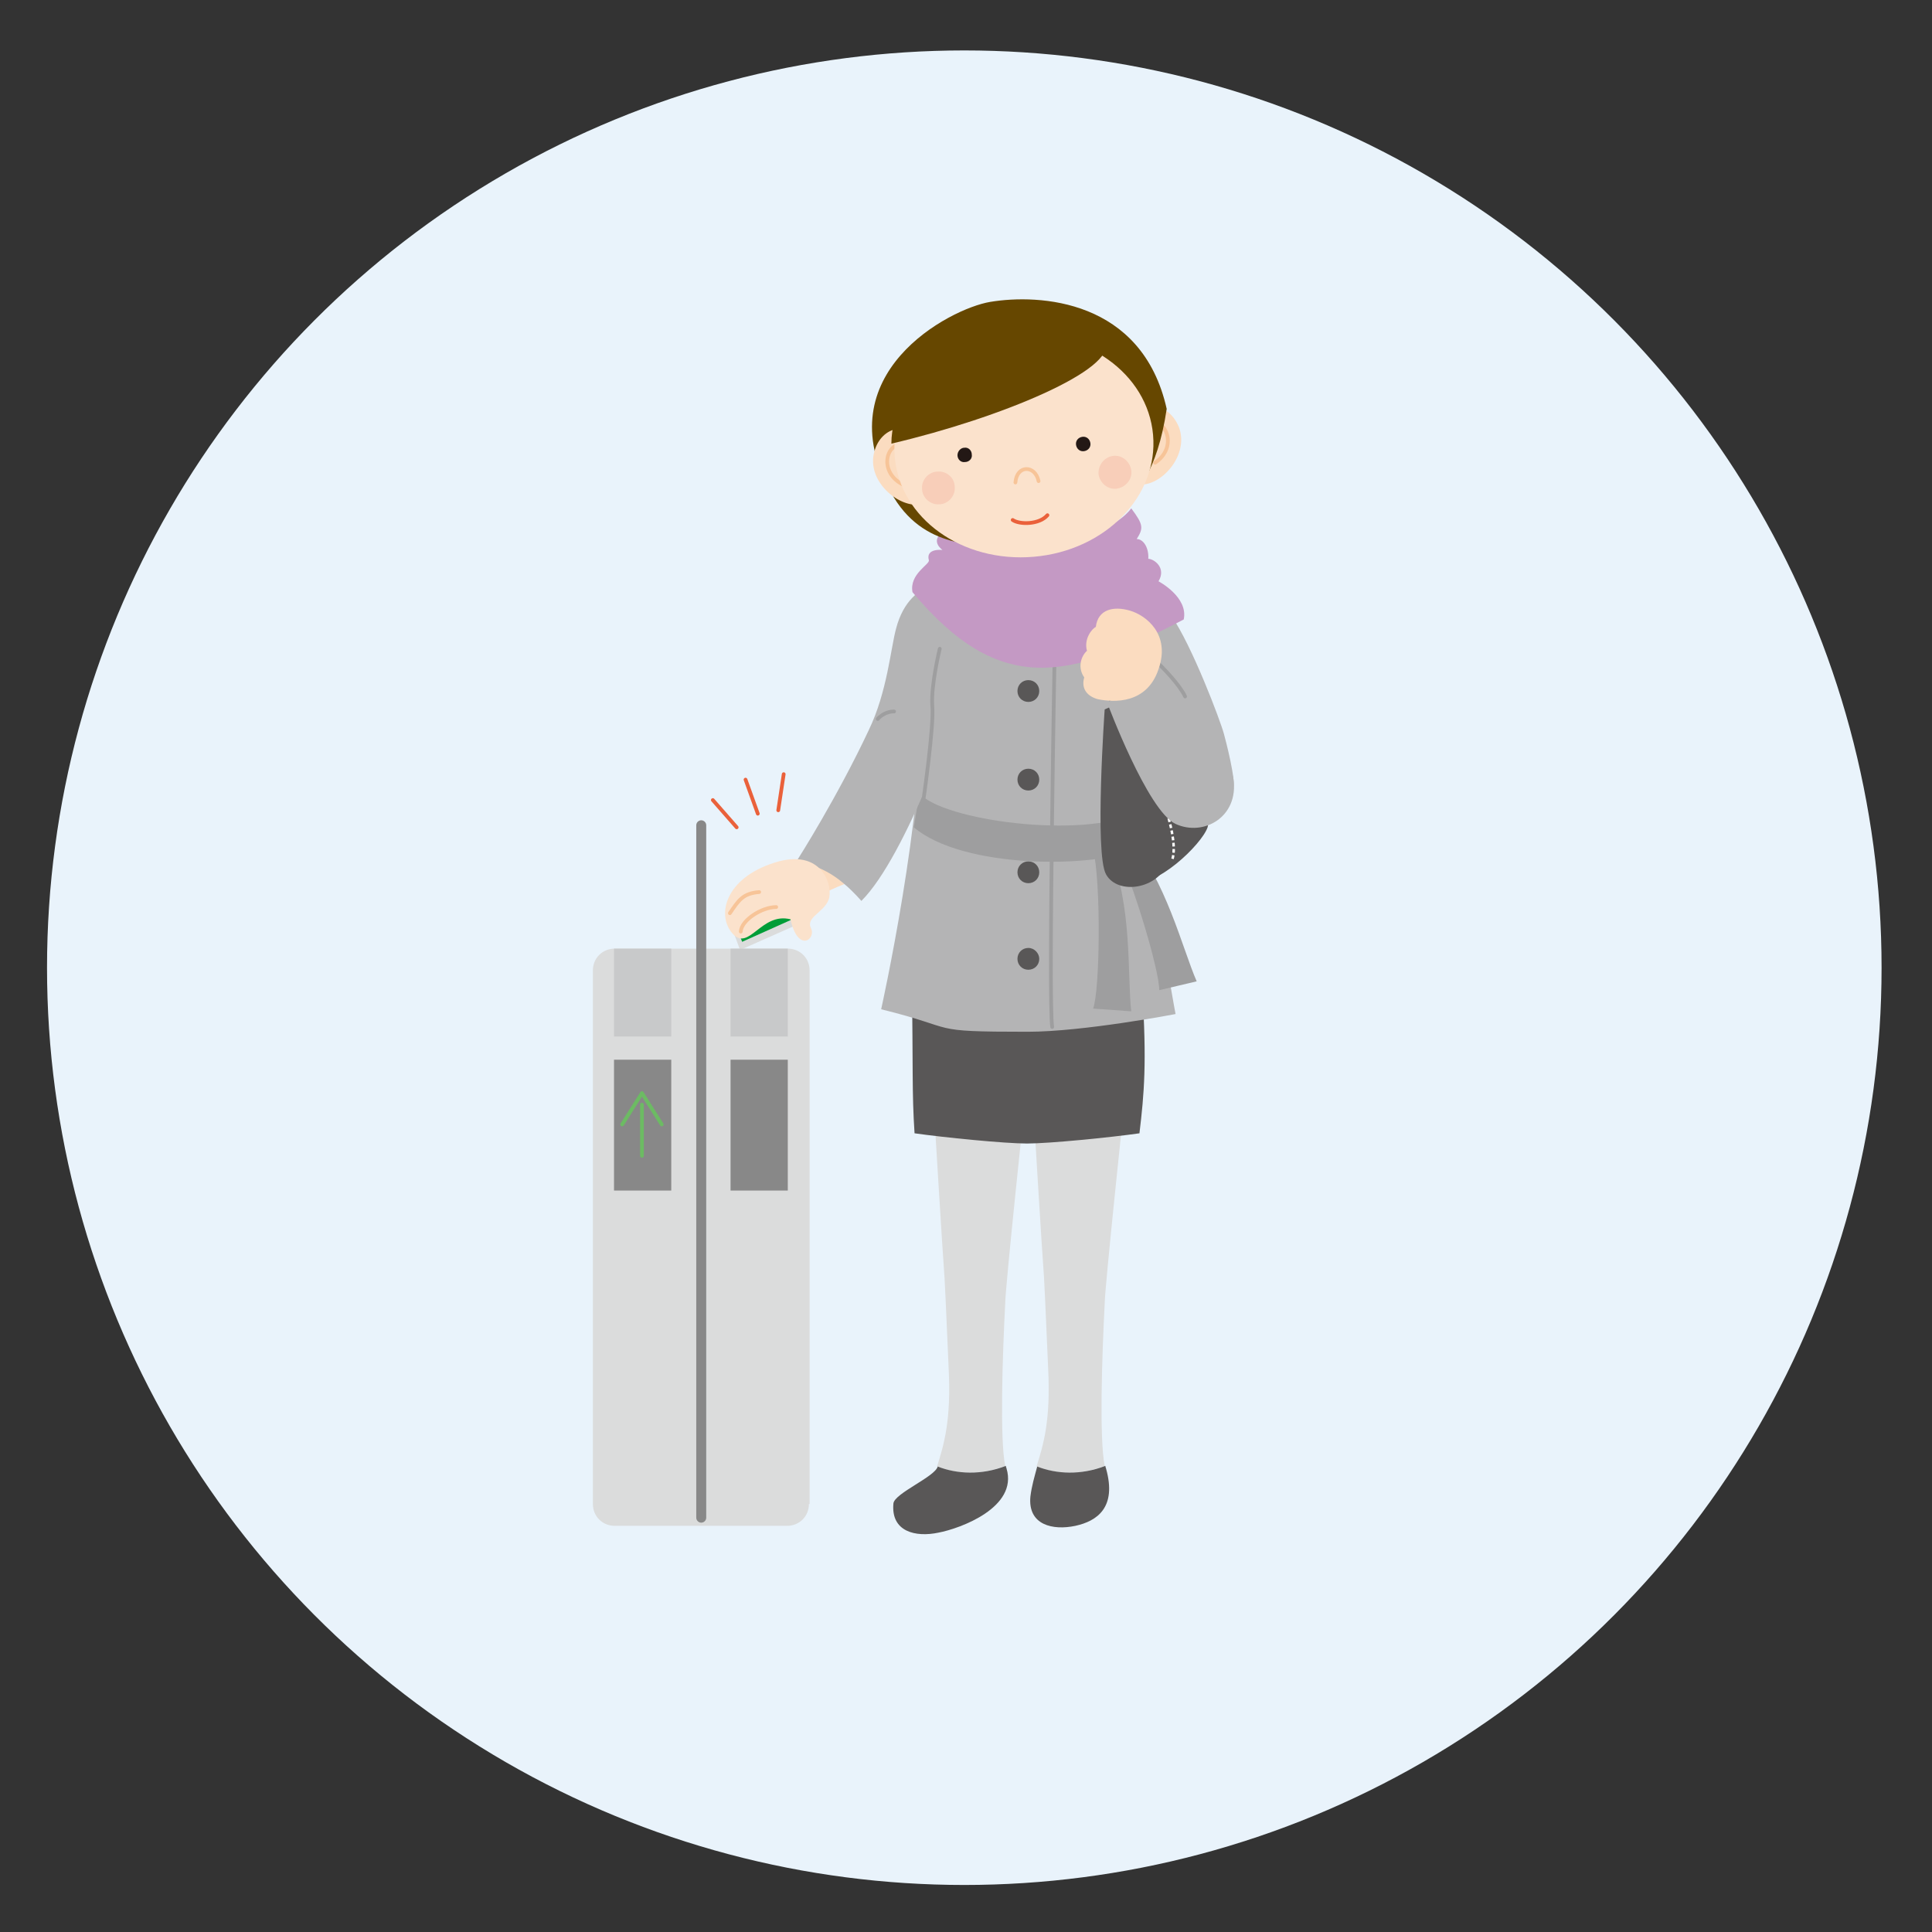
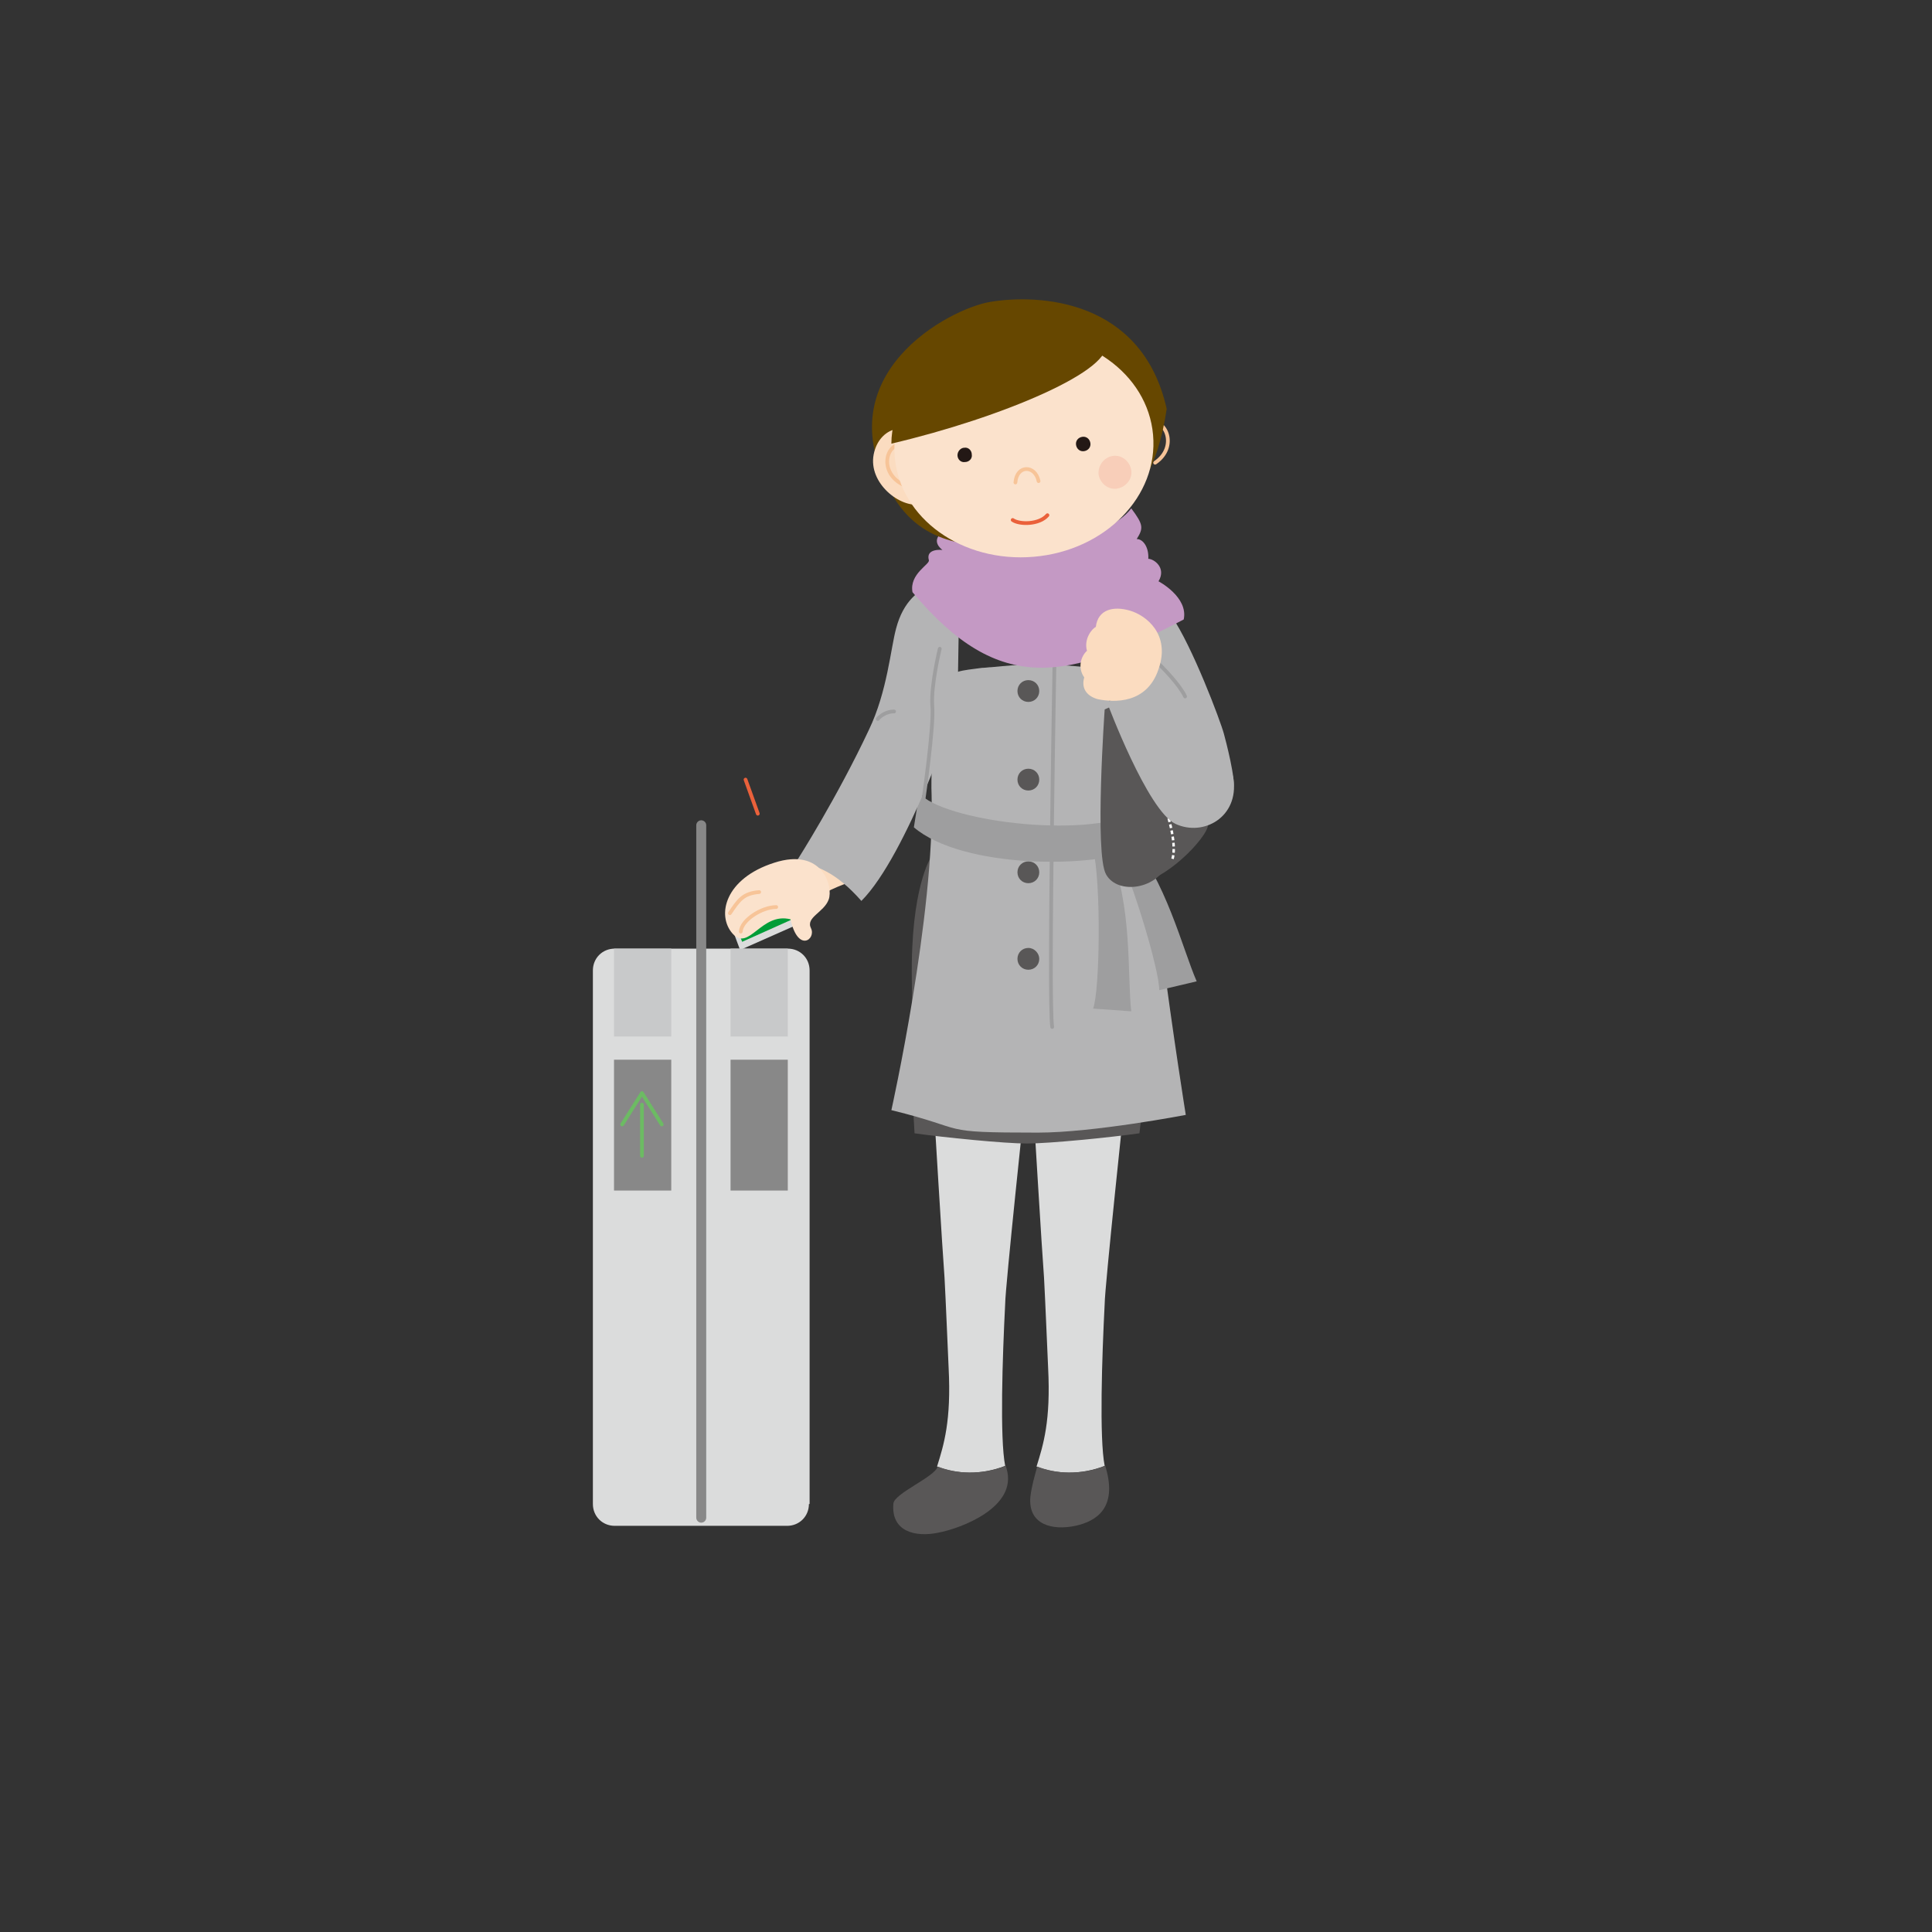
<svg xmlns="http://www.w3.org/2000/svg" xmlns:xlink="http://www.w3.org/1999/xlink" version="1.1" id="レイヤー_1" x="0px" y="0px" viewBox="0 0 283.5 283.5" style="enable-background:new 0 0 283.5 283.5;" xml:space="preserve">
  <rect x="0" y="0" width="283.5" height="283.5" fill="#333333" stroke="none" />
  <style type="text/css">
	.st0{fill:#E9F3FB;}
	.st1{fill:#DBDCDC;}
	.st2{fill:#595757;}
	.st3{fill:#B4B4B5;}
	.st4{fill:#9E9E9F;}
	.st5{fill:#FBDCC0;}
	.st6{fill:none;stroke:#9E9E9F;stroke-width:0.548;stroke-linecap:round;stroke-linejoin:round;}
	.st7{fill:#009D38;}
	.st8{fill:#FBE2CC;}
	.st9{fill:none;stroke:#F7C498;stroke-width:0.548;stroke-linecap:round;stroke-linejoin:round;}
	.st10{fill:none;stroke:#FFFFFF;stroke-width:0.365;stroke-dasharray:0.548,0.365;}
	.st11{fill:#C499C4;}
	.st12{fill:#664700;}
	.st13{fill:#231815;}
	.st14{fill:#F8CEB9;}
	.st15{fill:none;stroke:#EA613B;stroke-width:0.548;stroke-linecap:round;stroke-linejoin:round;}
	.st16{fill:none;stroke:#888888;stroke-width:1.461;stroke-linecap:round;stroke-linejoin:round;}
	.st17{fill:#888888;}
	.st18{fill:none;stroke:#6CBB63;stroke-width:0.548;stroke-linecap:round;stroke-linejoin:round;}
	.st19{clip-path:url(#SVGID_2_);fill:#C8C9CA;}
</style>
  <g>
-     <circle class="st0" cx="141.5" cy="142" r="134.6" />
    <g>
      <g>
        <g>
          <g>
            <g>
              <path class="st1" d="M153.8,200.7c-0.2-4.4-0.4-9.5-0.6-13.2c-0.3-3.8-1.6-25.5-1.6-25.5l13.5-1.2c0,0-3,28.2-3,30.5h0        c-0.4,7.8-0.8,19.8,0,23.8c-3.6,1.4-7.2,1.2-10,0.1C153.1,212,154.2,208.5,153.8,200.7z" />
              <path class="st2" d="M152.2,215.2c2.8,1.1,6.4,1.3,10-0.1c0,0.2,0.1,0.3,0.1,0.4c1.6,5.7-1.3,7.7-4.5,8.4        c-3.3,0.7-7-0.1-6.6-4.3C151.4,218,151.8,216.7,152.2,215.2z" />
            </g>
            <g>
              <path class="st1" d="M139.2,200.7c-0.2-4.4-0.4-9.5-0.6-13.2c-0.3-3.8-1.6-25.5-1.6-25.5l13.5-1.2c0,0-3,28.2-3,30.5h0        c-0.4,7.8-0.8,19.8,0,23.8c-3.6,1.4-7.2,1.2-10,0.1C138.5,212,139.6,208.5,139.2,200.7z" />
              <path class="st2" d="M137.6,215.2c2.8,1.1,6.4,1.3,10-0.1c0,0.2,0.1,0.3,0.1,0.4c1.7,5.7-6.8,8.8-10,9.4        c-3.3,0.7-7-0.1-6.6-4.3C131.3,219.1,137.2,216.7,137.6,215.2z" />
            </g>
          </g>
          <path class="st2" d="M167.6,145.2c-0.8-13.1-2.6-19.4-2.6-19.4l-14.2,1.4l-14.2-1.4c0,0-3,4.5-2.8,17.9      c0.2,13.1,0,16.6,0.4,22.6c4.2,0.6,13.2,1.5,16.5,1.5c3.3,0,12.3-0.9,16.5-1.5C167.9,160.5,168.3,155.8,167.6,145.2z" />
-           <path class="st3" d="M167.2,100.6c0.1-4.6-1.5-13-1.5-14.8c0-0.4-0.3-0.7-0.8-1.1c-0.5-0.3-1.2-0.6-2.2-0.9      c-0.6-0.2-1.5-0.3-2.5-0.4c-0.8-0.1-1.7-0.2-2.4-0.3c-2.1-0.2-4-0.4-6.9-0.4c-2.9,0-4.8,0.2-6.9,0.4c-0.4,0-0.9,0.1-1.4,0.1      c-1.4,0.2-2.7,0.3-3.6,0.6c-1,0.3-1.7,0.6-2.2,0.9c-0.5,0.3-0.8,0.7-0.8,1.1c0,1.8-1,11.3-0.8,16c0.5,17.6-5.9,46.3-5.9,46.3      c11.8,2.9,6.3,3.3,21.5,3.3c8.2,0,21.7-2.6,21.7-2.6S166.7,118.2,167.2,100.6z" />
+           <path class="st3" d="M167.2,100.6c0-0.4-0.3-0.7-0.8-1.1c-0.5-0.3-1.2-0.6-2.2-0.9      c-0.6-0.2-1.5-0.3-2.5-0.4c-0.8-0.1-1.7-0.2-2.4-0.3c-2.1-0.2-4-0.4-6.9-0.4c-2.9,0-4.8,0.2-6.9,0.4c-0.4,0-0.9,0.1-1.4,0.1      c-1.4,0.2-2.7,0.3-3.6,0.6c-1,0.3-1.7,0.6-2.2,0.9c-0.5,0.3-0.8,0.7-0.8,1.1c0,1.8-1,11.3-0.8,16c0.5,17.6-5.9,46.3-5.9,46.3      c11.8,2.9,6.3,3.3,21.5,3.3c8.2,0,21.7-2.6,21.7-2.6S166.7,118.2,167.2,100.6z" />
        </g>
        <g>
          <path class="st2" d="M152.5,101.4c0,0.9-0.7,1.6-1.6,1.6c-0.9,0-1.6-0.7-1.6-1.6c0-0.9,0.7-1.6,1.6-1.6      C151.8,99.8,152.5,100.5,152.5,101.4z" />
          <path class="st2" d="M152.5,114.4c0,0.9-0.7,1.6-1.6,1.6c-0.9,0-1.6-0.7-1.6-1.6c0-0.9,0.7-1.6,1.6-1.6      C151.8,112.8,152.5,113.5,152.5,114.4z" />
          <path class="st2" d="M152.5,128c0,0.9-0.7,1.6-1.6,1.6c-0.9,0-1.6-0.7-1.6-1.6c0-0.9,0.7-1.6,1.6-1.6      C151.8,126.4,152.5,127.1,152.5,128z" />
          <path class="st2" d="M152.5,140.7c0,0.9-0.7,1.6-1.6,1.6c-0.9,0-1.6-0.7-1.6-1.6c0-0.9,0.7-1.6,1.6-1.6      C151.8,139.1,152.5,139.9,152.5,140.7z" />
        </g>
        <path class="st4" d="M134.9,116.4c3.4,4,24,6.8,32,2.8l0.8,5.2c-7.4,3.2-26.6,3-33.6-3L134.9,116.4z" />
        <path class="st5" d="M156.4,79l-5.5-0.3l-5.5,0.3c0.4,2.7-2,3.9-3,4.4c0.5,1.1,1.7,3.1,2.5,4.6c2.4,0.5,7,0.8,11.9,0.2     c0.8-1.5,2.1-3.7,2.7-4.9C158.5,83.1,156,81.7,156.4,79z" />
        <path class="st3" d="M168.2,113.7c0.1-0.4,0.2-0.8,0.4-1.2c-2.1-7.5-3.8-13.4-3.8-13.4c-1.5-5.2-1.7-12-0.1-14     c3.5,1,4.2,1,7.2,5.3c3,4.3,7.2,15.4,7.7,17.3c0.2,0.7,1.9,7.2,1.3,7.9C177.4,116.6,174.1,113.2,168.2,113.7z" />
        <g>
          <path class="st5" d="M120.2,131.6c0.7-0.8,4.8-2.3,4.8-2.3l-4.1-4.4l-4.8,2.4L120.2,131.6z" />
          <path class="st3" d="M140.8,85.3c0,0-7.2-1.1-9.3,6.9c-0.8,2.9-1.3,9.3-4,14.9c-4.6,9.8-10.3,18.8-10.7,19.4      c2.9,0.4,5.8,1.4,9.6,5.7c6.7-6.7,14.1-28.6,14.1-28.6L140.8,85.3z" />
          <path class="st6" d="M128.8,105.5c1.1-1.2,2.4-1.1,2.4-1.1" />
        </g>
        <g>
          <polygon class="st1" points="107,135.1 108.6,139.4 117.4,135.5 115.1,130.7     " />
          <polygon class="st7" points="107.3,133.9 108.9,138.2 117.6,134.3 115.4,129.5     " />
          <path class="st8" d="M121.6,132c-0.7,1.9-3.4,2.6-2.6,4.2c0.8,1.6-1.9,3.7-3-1.3c-4.3-1.1-6.1,4.8-8.5,2.1      c-2.4-2.7-1.1-8.1,6.1-10.4C120.7,124.3,122.3,130.1,121.6,132z" />
          <path class="st9" d="M113.9,133.1c-2.1,0-5.1,1.9-5.2,3.6" />
          <path class="st9" d="M107.1,134c1.3-1.9,1.9-2.9,4.3-3.1" />
        </g>
        <g>
          <path class="st4" d="M160.4,124.6c1.2,5,1,20.8,0,23.4l5.6,0.4c-0.6-5.2,0.2-15.6-3.2-23.4L160.4,124.6z" />
          <path class="st4" d="M163,123c2.7,4.4,7.2,19.5,7.1,22.3l5.5-1.3c-2.1-4.8-4.5-14.9-10.1-21.3L163,123z" />
        </g>
        <g>
          <path class="st2" d="M166.3,129.3c3.2,1.1,10-5.3,10.9-7.9c0.9-2.7-5.9-15.1-8.6-19.6c-0.9-0.2-6,2.2-6,2.2L166.3,129.3z" />
          <path class="st2" d="M162.1,104.1c0,0-1.5,21.2,0.2,24.2c1.7,3.1,7.8,2.2,9.1-1.9c1.3-4.1-7.5-23.1-7.5-23.1L162.1,104.1z" />
          <path class="st10" d="M166.4,107.4c1.7,3.1,7,14.9,5.6,18.8" />
        </g>
        <path class="st2" d="M164.6,84.2c1.5-0.1,3.1,0.9,3.9,1.5c-3.3,8.4-3.4,22.6-3.4,22.6l-2.2-1.8     C162.9,106.5,162.2,96.2,164.6,84.2z" />
        <path class="st6" d="M154.8,93.4c0,0-1,53.9-0.4,57.3" />
        <path class="st11" d="M166,74.6c-3.6,4.8-18.1,8-27.3,3.2c-2.5,1.5-0.4,2.9-0.4,2.9s-2.5-0.3-2,1.5c0.2,0.6-2.9,2-2.4,4.7     c12.9,15.4,22.9,12.8,39.8,4c0.7-3.3-3.7-5.6-3.7-5.6c1.2-2-0.7-3.3-1.5-3.3c0.1-1.6-0.7-2.9-1.7-2.9     C167.8,77.5,167.8,77,166,74.6z" />
        <path class="st3" d="M168.7,96.9c0,0,11.7,13,12.3,17.4c0.8,5.6-4.4,8.5-8.5,6.6c-4.1-1.9-10-17.7-10-17.7L168.7,96.9z" />
        <path class="st6" d="M169.2,96.6c1.6,1.5,3.9,3.9,4.7,5.6" />
        <path class="st5" d="M165.8,89.6c-2.4-0.7-4.7-0.2-5,2.4c-0.5,0.2-1.8,1.7-1.3,3.5c-0.9,0.8-1.4,2.5-0.4,3.9     c-0.5,1.7,0.5,2.8,2,3.2c2.4,0.5,7.2,0.7,8.9-4.4C171.8,93.1,168.2,90.3,165.8,89.6z" />
        <path class="st6" d="M137.9,95.2c0,0-1.3,5.3-1.1,8.3c0.3,2.9-1.3,13.9-1.3,13.9" />
      </g>
      <g>
        <g>
          <g>
-             <path class="st5" d="M166.6,62.2c0.1-3.6,4.8-3.5,6.4,0.5c1.5,4-2.4,8.4-5.5,8.4L166.6,62.2z" />
            <path class="st9" d="M168.6,62c2.5-0.7,4.3,3.6,0.9,5.9" />
            <path class="st12" d="M145.3,44.3c-6,1-24.2,10.6-14.6,27.9c4.8,8.8,13.1,7.4,16.6,8.4c2.5,0.7,6,0.3,9.3-0.7       c3.3-1.1,6.3-2.8,7.9-4.8c2.2-2.8,5.3-5.7,6.7-15.1C167.6,43.9,152.5,43.1,145.3,44.3z" />
          </g>
          <g>
            <path class="st5" d="M134.4,65.1c-0.8-3.5-5.4-2.6-6.2,1.6c-0.8,4.2,3.9,7.9,6.9,7.3L134.4,65.1z" />
            <path class="st9" d="M132.5,65.2c-2.6-0.2-3.6,4.3,0.2,6" />
          </g>
          <path class="st8" d="M169.2,63.8c0.8,9-7,17-17.5,17.9c-10.5,0.9-19.6-5.6-20.4-14.6c-0.8-9,7-17,17.5-17.9      C159.3,48.3,168.4,54.8,169.2,63.8z" />
          <path class="st12" d="M162.2,50.2c1.6,4-15.2,11.1-31.4,14.9C130.8,55.9,141.9,43.7,162.2,50.2z" />
        </g>
        <g>
          <path class="st13" d="M140.5,66.8c0,0.6,0.5,1.1,1.1,1c0.6,0,1.1-0.5,1-1.1c0-0.6-0.5-1.1-1.1-1C141,65.7,140.5,66.2,140.5,66.8      z" />
          <path class="st9" d="M149,70.8c0.2-2.6,2.9-2.6,3.4-0.2" />
-           <path class="st14" d="M140.1,71.5c0.1,1.3-1,2.5-2.3,2.5c-1.3,0.1-2.5-1-2.5-2.3c-0.1-1.3,1-2.5,2.3-2.5      C138.9,69.1,140.1,70.1,140.1,71.5z" />
          <path class="st13" d="M160,65c0.1,0.6-0.3,1.1-0.9,1.2c-0.6,0.1-1.1-0.3-1.2-0.9c-0.1-0.6,0.3-1.1,0.9-1.2      C159.4,64,159.9,64.4,160,65z" />
          <path class="st14" d="M161.2,69.6c0.2,1.3,1.4,2.3,2.7,2.1c1.3-0.2,2.3-1.4,2.1-2.7c-0.2-1.3-1.4-2.3-2.7-2.1      C162,67.1,161.1,68.3,161.2,69.6z" />
        </g>
        <path class="st15" d="M148.6,76.3c1,0.7,3.9,0.7,5.1-0.7" />
      </g>
      <g>
        <path class="st1" d="M118.7,220.7c0,1.8-1.4,3.2-3.2,3.2H90.2c-1.8,0-3.2-1.4-3.2-3.2v-78.3c0-1.8,1.4-3.2,3.2-3.2h25.4     c1.8,0,3.2,1.4,3.2,3.2V220.7z" />
        <line class="st16" x1="102.9" y1="121.1" x2="102.9" y2="222.7" />
        <g>
          <rect x="90.1" y="155.5" class="st17" width="8.4" height="19.2" />
          <g>
            <line class="st18" x1="94.2" y1="162.1" x2="94.2" y2="169.6" />
            <polyline class="st18" points="97.1,165 94.2,160.4 91.3,165      " />
          </g>
        </g>
        <rect x="107.2" y="155.5" class="st17" width="8.4" height="19.2" />
        <g>
          <defs>
            <path id="SVGID_1_" d="M118.7,220.7c0,1.8-1.4,3.2-3.2,3.2H90.2c-1.8,0-3.2-1.4-3.2-3.2v-78.3c0-1.8,1.4-3.2,3.2-3.2h25.4       c1.8,0,3.2,1.4,3.2,3.2V220.7z" />
          </defs>
          <clipPath id="SVGID_2_">
            <use xlink:href="#SVGID_1_" style="overflow:visible;" />
          </clipPath>
          <rect x="90.1" y="136.2" class="st19" width="8.4" height="15.9" />
          <rect x="107.2" y="136.2" class="st19" width="8.4" height="15.9" />
        </g>
      </g>
      <g>
-         <line class="st15" x1="104.6" y1="117.4" x2="108.1" y2="121.4" />
        <line class="st15" x1="109.4" y1="114.4" x2="111.2" y2="119.4" />
-         <line class="st15" x1="115" y1="113.6" x2="114.2" y2="118.9" />
      </g>
    </g>
  </g>
  <g>
</g>
  <g>
</g>
  <g>
</g>
  <g>
</g>
  <g>
</g>
  <g>
</g>
</svg>